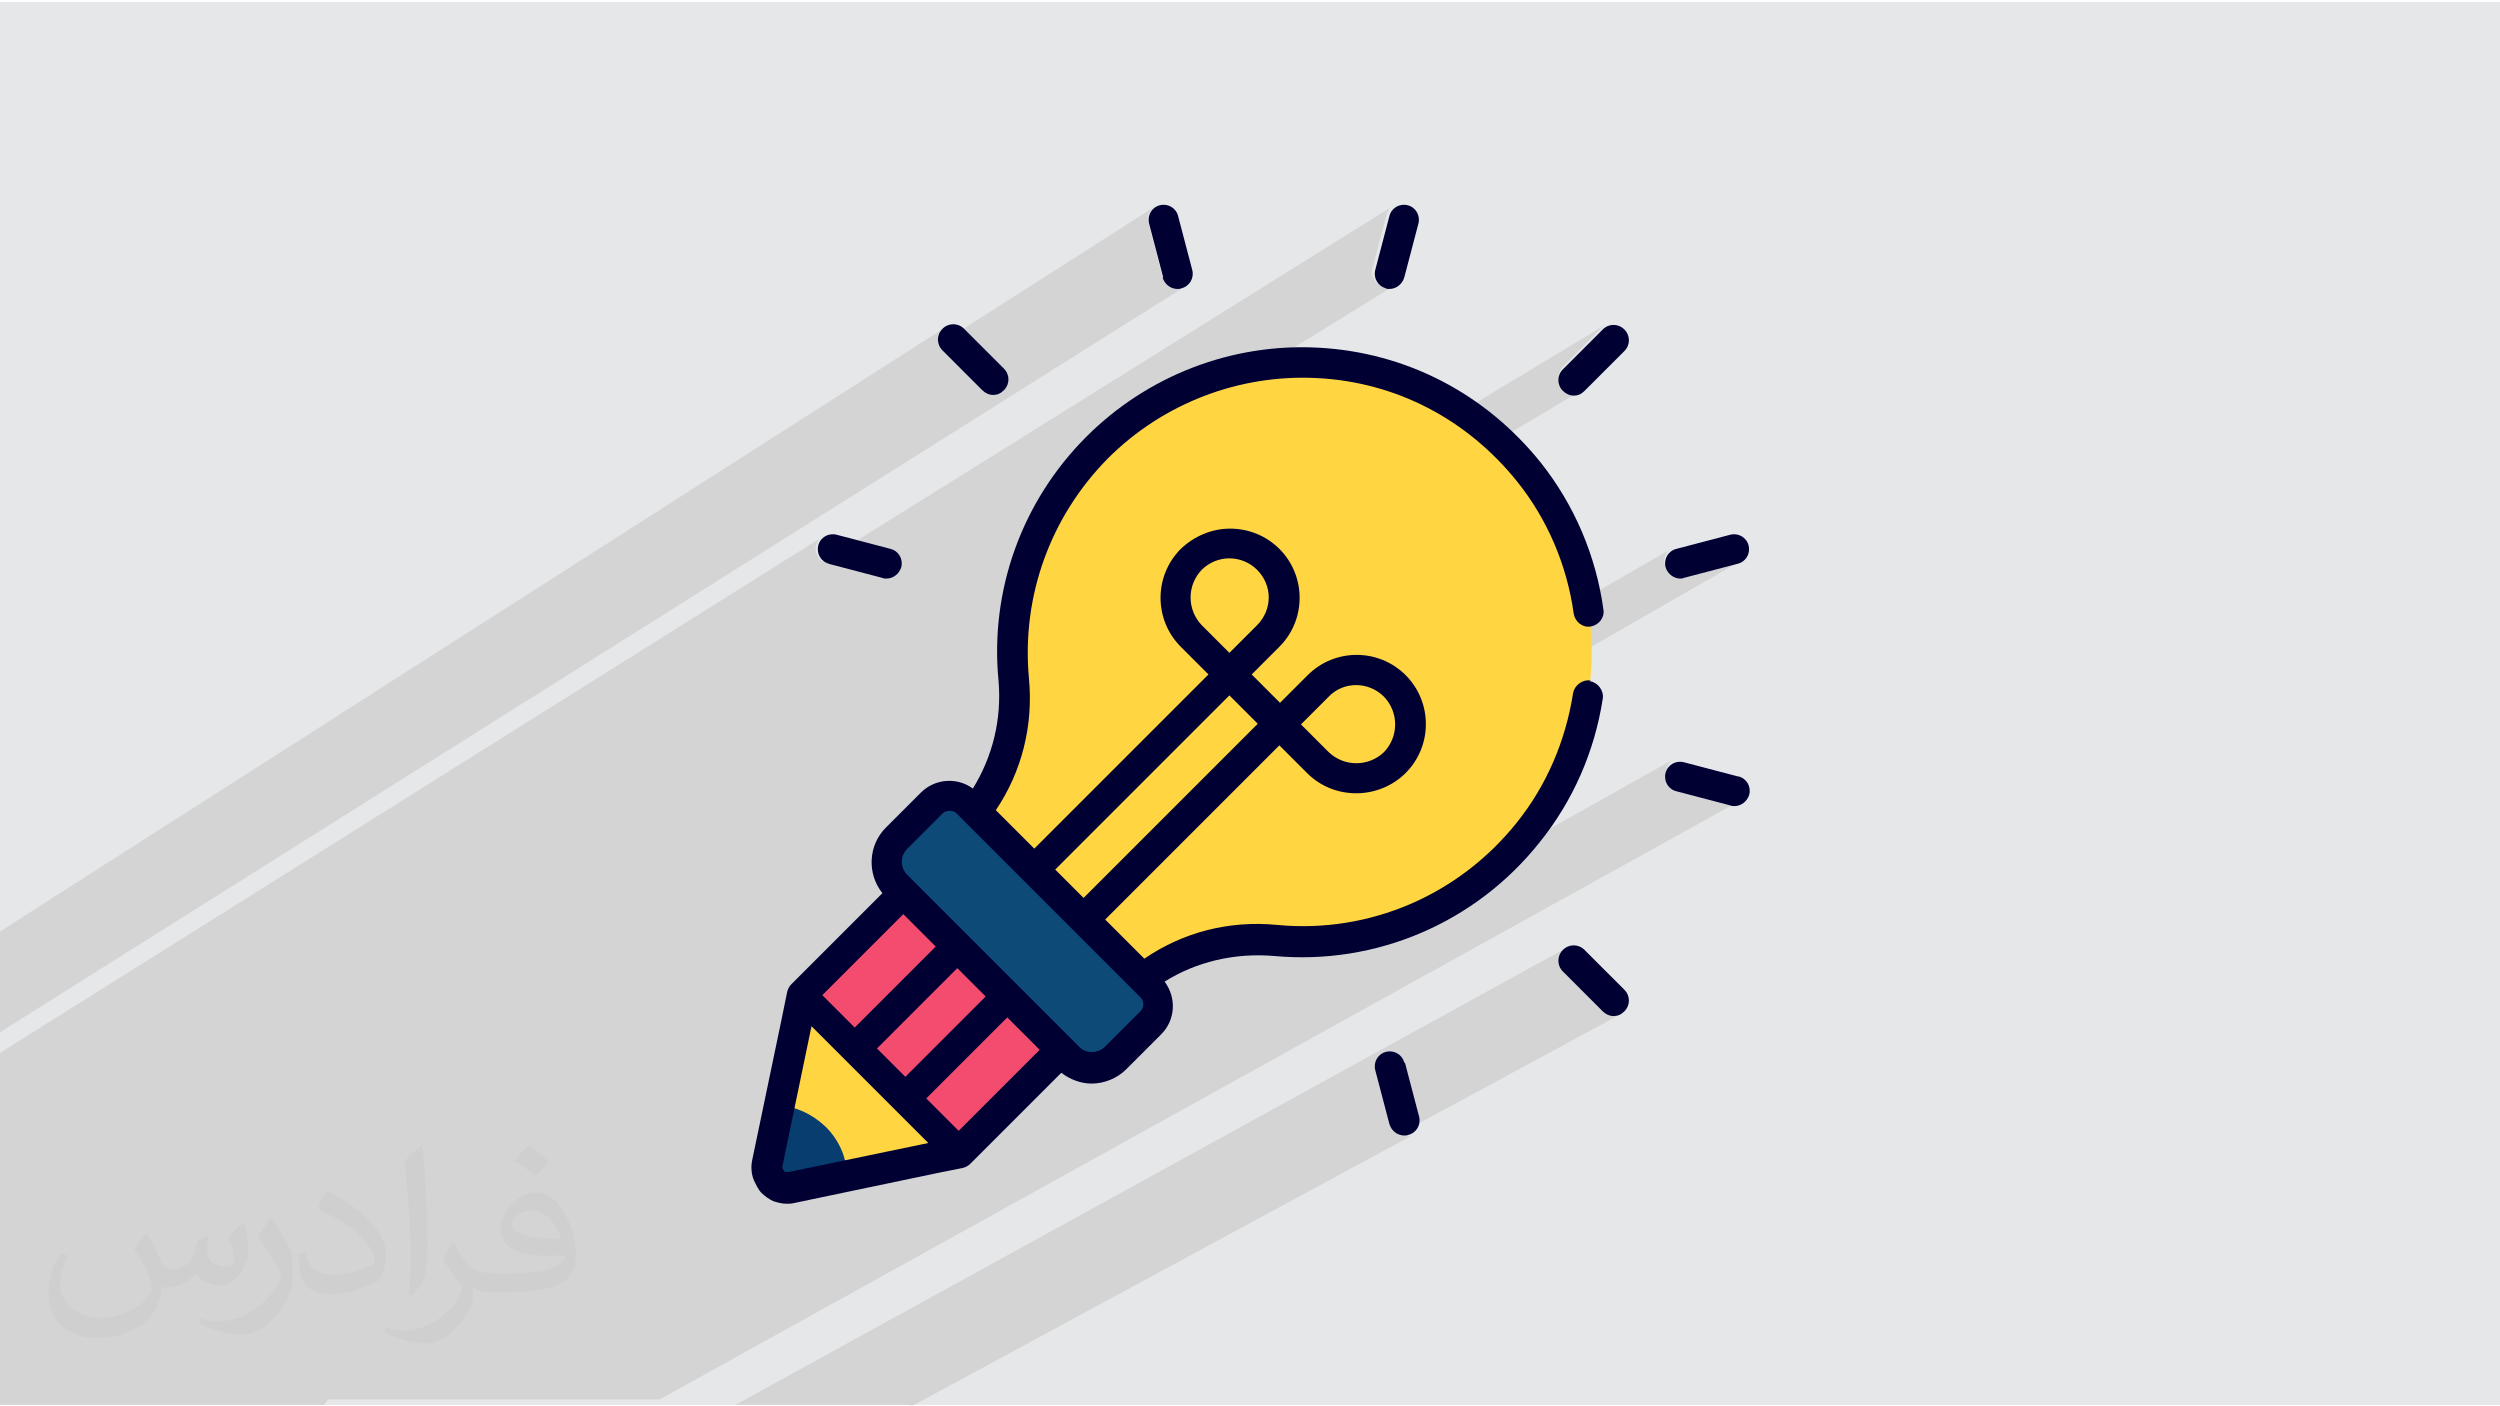
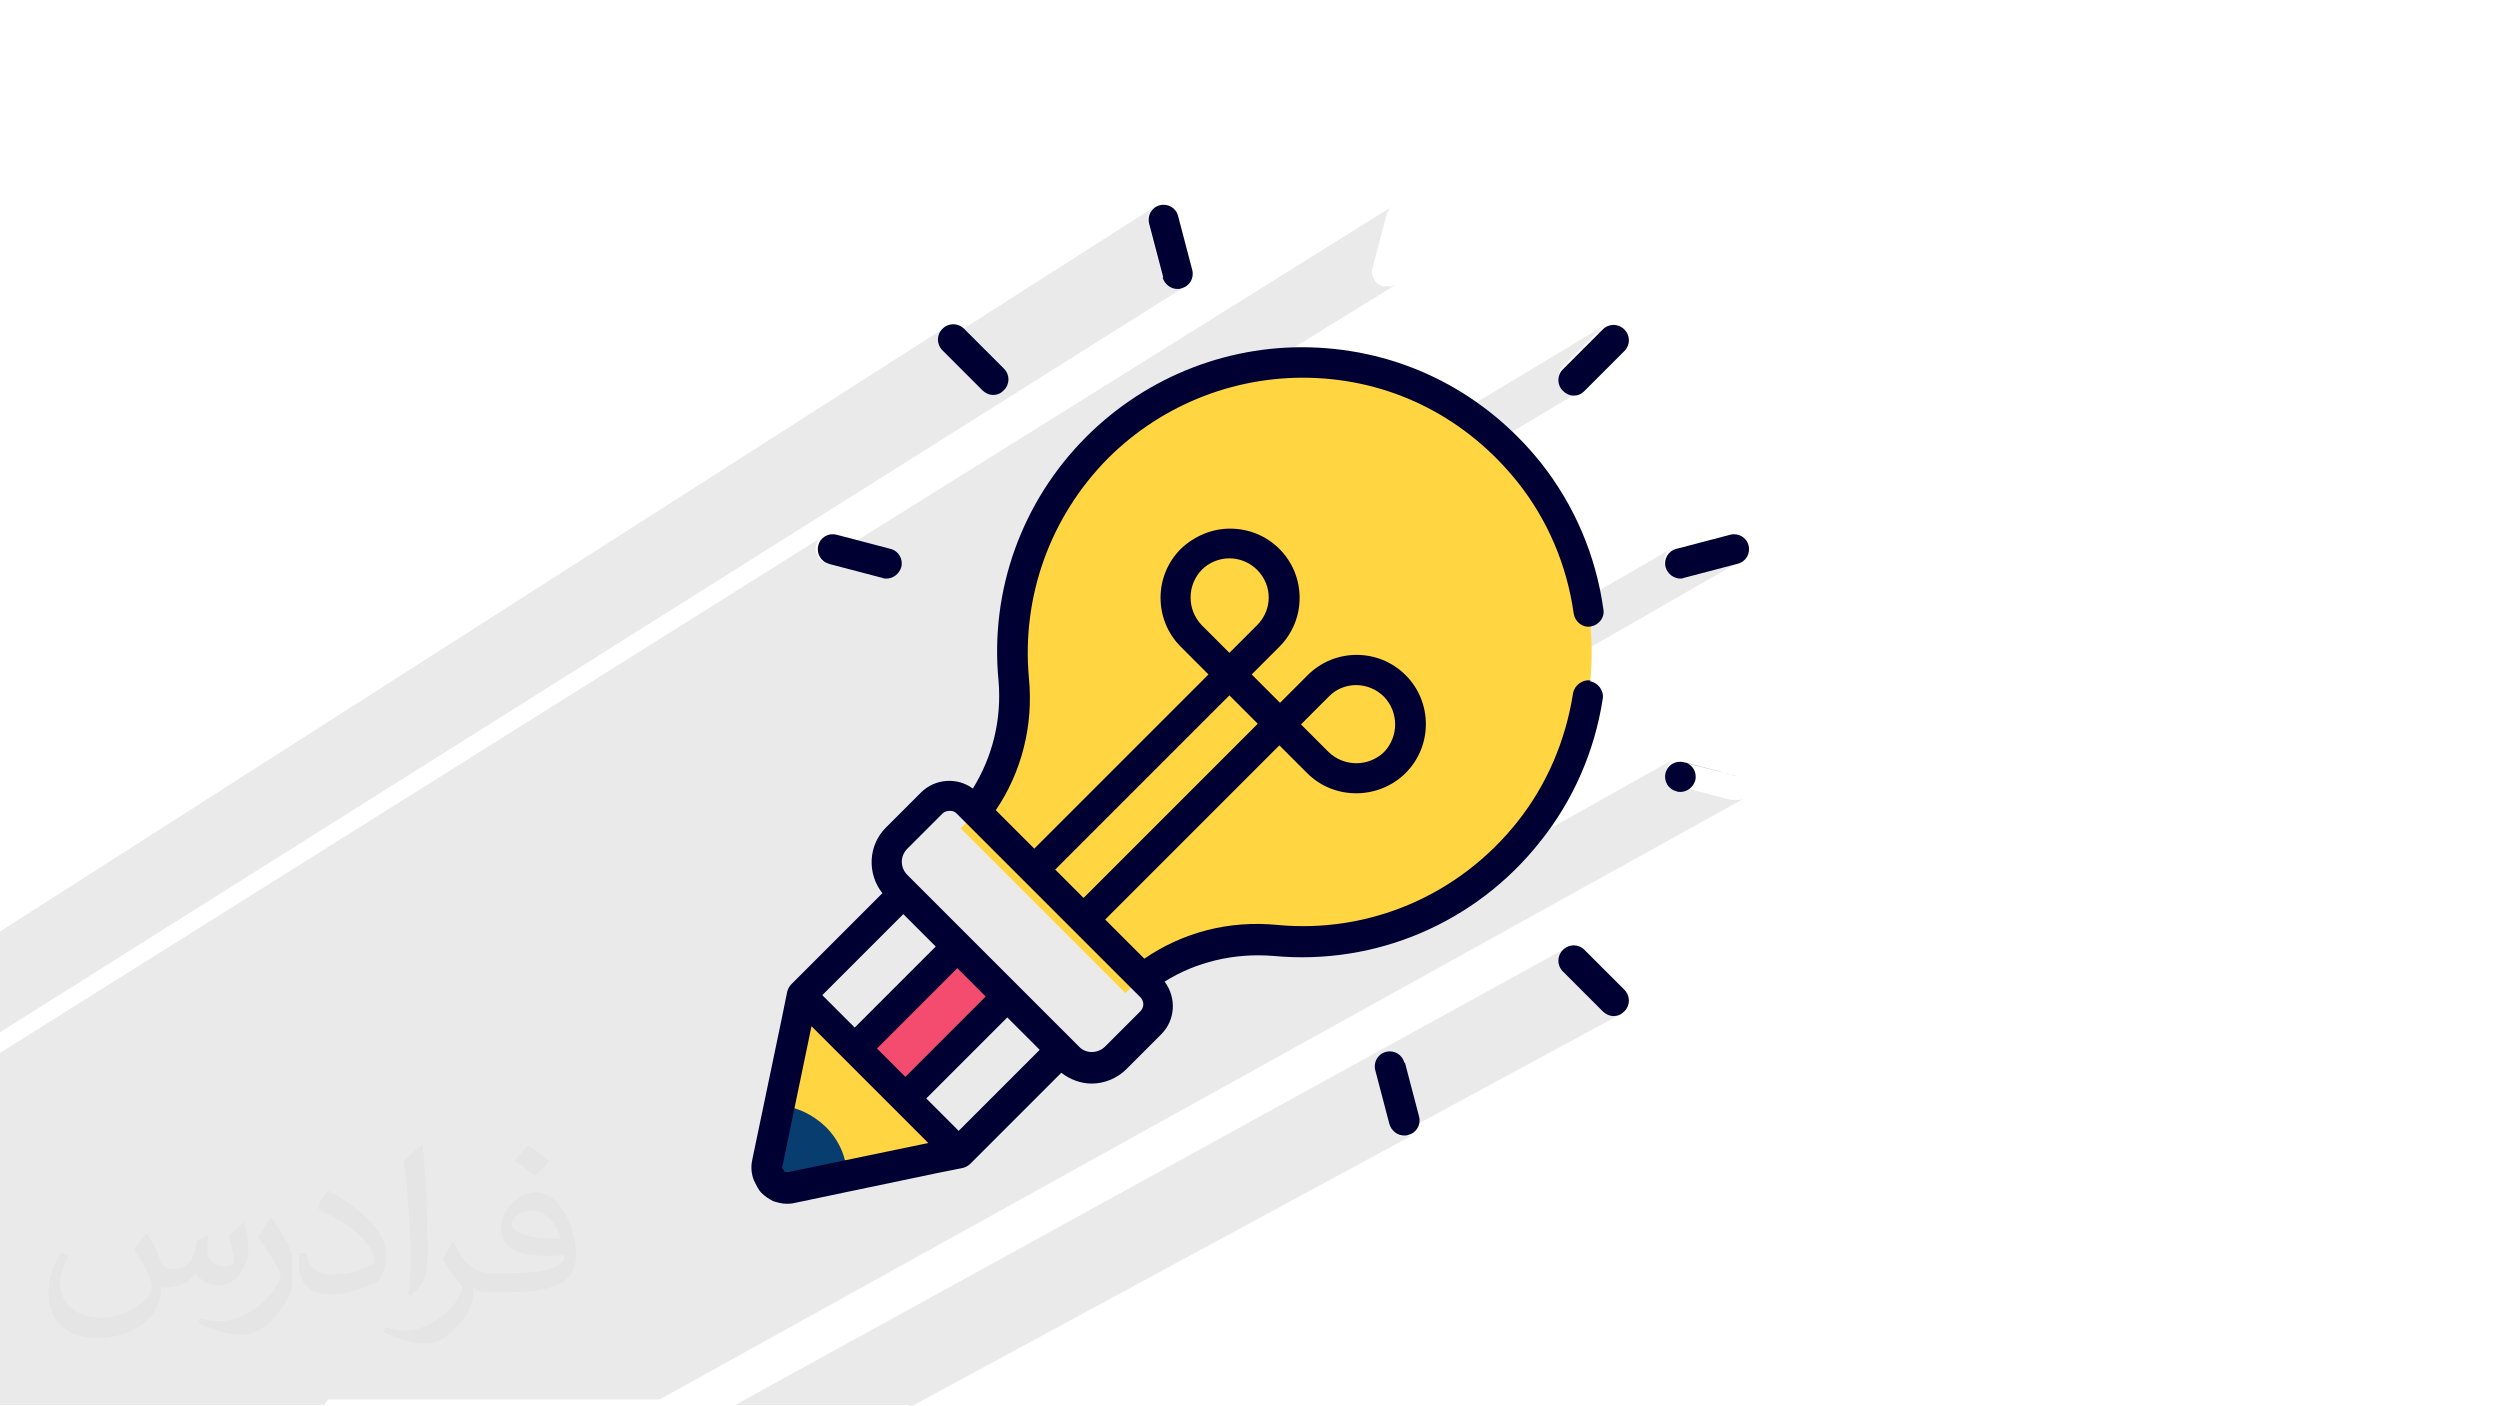
<svg xmlns="http://www.w3.org/2000/svg" xml:space="preserve" width="3.703in" height="2.083in" version="1.1" style="shape-rendering:geometricPrecision; text-rendering:geometricPrecision; image-rendering:optimizeQuality; fill-rule:evenodd; clip-rule:evenodd" viewBox="0 0 3703 2083" enable-background="new 0 0 66 66">
  <defs>
    <style type="text/css">
   
    .fil7 {fill:#000033}
    .fil6 {fill:#073D6F}
    .fil4 {fill:#0E4A77}
    .fil0 {fill:#E6E7E8}
    .fil5 {fill:#F34C6E}
    .fil3 {fill:#FFD542}
    .fil2 {fill:#373435;fill-opacity:0.031}
    .fil1 {fill:#373435;fill-opacity:0.102}
   
  </style>
  </defs>
  <g id="Layer_x0020_1">
-     <polygon class="fil0" points="-3,3 3706,3 3706,2081 -3,2081 " />
    <path class="fil1" d="M480 2081l0 0 -1 0 -8 0 -16 0 -19 0 -6 0 -22 0 -1 0 0 0 -23 0 -10 0 -4 0 -4 0 -7 0 -3 0 -34 0 -4 0 -10 0 -3 0 -4 0 -1 0 -3 0 -4 0 -44 0 -12 0 -19 0 -14 0 -7 0 -15 0 -3 0 -8 0 -3 0 -16 0 -3 0 -24 0 -4 0 0 0 -12 0 -9 0 -6 0 -6 0 -38 0 -11 0 -15 0 -4 0 -7 0 -17 0 0 -11 0 -1 0 -9 0 -6 0 -6 0 -2 0 -12 0 0 0 -3 0 -6 0 -13 0 -1 0 -3 0 -6 0 -11 0 -1 0 -2 0 -4 0 -3 0 -14 0 -27 0 -20 0 -1 0 -1 0 -2 0 -5 0 -10 0 -29 0 -3 0 -112 0 -54 0 -3 0 -4 0 -14 0 -6 0 -4 0 -2 0 -2 0 -5 0 -5 0 -11 0 -12 0 -30 0 -2 0 -4 0 -30 0 -7 1224 -768 -4 2 -3 3 -2 4 -2 4 -1 4 0 4 1 4 2 4 2 4 3 3 3 2 846 -528 -4 2 -3 3 -2 4 -2 4 -21 80 -1 4 0 4 1 4 2 4 2 4 3 3 4 2 4 2 1 0 1 0 1 0 1 0 1 0 1 0 1 0 1 0 4 0 4 -1 3 -1 -235 145 10 -2 10 -2 11 -2 11 -2 11 -1 11 -1 11 -1 11 0 11 0 11 0 11 0 11 1 11 1 11 1 11 2 11 2 11 2 10 2 10 3 10 3 10 3 10 3 10 4 10 4 10 4 10 4 9 5 9 5 9 5 9 5 6 4 229 -138 -4 3 -59 59 -3 4 -2 4 -1 4 0 4 0 4 1 4 2 4 3 4 2 2 2 1 2 1 2 1 2 1 2 1 2 0 2 0 2 0 2 0 2 -1 2 -1 2 -1 2 -1 -141 84 7 7 8 8 8 8 7 8 7 8 7 9 4 5 4 5 4 5 4 5 4 6 4 6 4 6 3 6 3 6 3 6 3 6 3 6 3 6 3 6 3 6 3 6 3 6 2 6 2 6 2 6 2 6 2 6 2 6 2 6 2 7 2 7 2 7 1 7 1 7 1 7 1 6 149 -86 -4 2 -3 3 -2 4 -2 4 -1 4 0 4 1 4 1 4 2 3 2 3 3 2 3 2 3 1 4 1 4 0 1 0 1 0 1 0 1 0 1 0 1 0 1 0 1 0 80 -21 4 -2 -590 339 1 0 5 1 5 1 5 0 5 0 5 0 5 0 5 -1 5 -1 5 -1 5 -1 5 -2 5 -2 5 -2 5 -2 4 -2 -447 256 6 6 722 -413 -4 2 -3 3 -3 3 -2 3 24 -14 0 0 -24 14 0 1 -1 4 -1 7 -1 7 -1 7 -1 7 -1 6 -2 6 -2 6 -2 6 -2 6 -2 6 -2 6 -2 6 -2 6 -2 6 -2 6 -3 6 -3 6 -3 6 -3 6 -3 6 -3 6 -3 6 -3 6 -3 6 -3 6 -4 6 -4 5 -4 5 -4 5 -4 5 -4 5 -4 5 -8 10 -8 10 -9 9 -9 9 -9 9 -9 8 -10 8 -10 8 -10 7 -10 7 -11 7 -11 6 -11 6 -114 64 10 -2 10 -2 449 -252 -4 2 -3 3 -2 4 -2 4 -1 4 0 4 1 4 2 4 2 4 3 3 4 2 4 2 80 21 1 0 1 0 1 0 1 0 1 0 1 0 1 0 1 0 4 0 4 -1 3 -1 -1606 890 -5 0 -7 0 -106 0 -2 0 -40 0 -16 0 -2 0 0 0 -11 0 -1 0 -12 0 0 0 -5 0 -13 0 -1 0 -11 0 -26 0 -9 0 -5 0 -3 0 -2 0 -9 0 -15 0 -1 0 -12 0 -4 0 0 0 -9 0 -9 0 -19 0 -7 0 -7 0 0 0 -10 0 -18 0 0 0 0 0 -31 0 -8 0 -2 0 0 0 -25 0 0 0 -3 0 -14 0 -2 0 -2 0 -7 0zm864 0l-14 0 -5 0 -26 0 -4 0 -151 0 -9 0 -33 0 -11 0 -2 0 1231 -677 -4 3 -3 4 -2 4 -1 4 0 4 0 4 1 4 2 4 3 4 59 59 2 2 2 1 2 1 2 1 2 1 2 1 2 0 2 0 2 0 2 0 2 -1 2 -1 2 -1 -331 179 3 1 4 1 4 0 1 0 1 0 1 0 1 0 1 0 1 0 1 0 1 0 4 -2 -741 401 -1 0 -4 0zm-1346 -682l0 -17 0 -1 1402 -896 -4 3 -3 4 -2 4 -1 4 0 4 0 4 1 2 318 -203 -3 3 -3 4 -2 4 -1 4 0 4 1 4 21 80 1 4 2 3 2 3 3 2 3 2 3 1 4 1 4 0 1 0 1 0 1 0 1 0 1 0 1 0 1 0 1 0 4 -2 -1756 1105 0 -1 0 -3 0 -9 0 -4 0 -14 0 -1 0 -83 0 -4 0 -12zm2267 -167l0 0z" />
    <path class="fil2" d="M219 1829c7,11 12,21 16,32 3,7 5,19 21,19 5,0 11,-1 17,-5 7,-3 12,-9 14,-17l6 -21 15 -7 1 1c-2,8 -2,15 -2,21 0,18 15,24 27,24 7,0 13,-3 13,-10 0,-8 -4,-22 -8,-35 7,-7 14,-14 22,-20l1 1c4,15 6,30 6,40 0,10 -4,20 -8,27 -7,14 -20,25 -36,25 -12,0 -25,-6 -34,-17l-1 0c-9,11 -22,20 -43,20l-7 0c-1,14 -4,24 -9,33 -13,25 -50,42 -85,42 -49,0 -73,-28 -73,-66 0,-23 7,-45 19,-60l10 4c-7,14 -12,27 -12,40 0,35 29,52 61,52 30,0 68,-20 75,-42 -2,-25 -12,-36 -26,-59 4,-7 10,-15 17,-23l1 0 0 0 0 0 2 1 0 0 0 0 0 0 0 0zm564 -132c10,6 20,14 30,23 -6,8 -12,15 -21,21 -10,-8 -20,-15 -30,-22 7,-8 14,-15 20,-22l1 0 0 0 0 0 0 0 0 0zm5 96c-17,0 -30,11 -30,19 0,17 33,23 73,23 -5,-20 -22,-42 -43,-42zm-37 93c22,0 41,-1 55,-4 16,-4 30,-12 30,-18 0,-2 0,-3 -1,-5 -9,1 -19,1 -29,1 -29,0 -52,-7 -60,-23 -2,-4 -4,-10 -4,-15 0,-16 7,-32 19,-42 10,-9 21,-14 33,-14 20,0 37,17 48,42 6,14 11,30 11,51 0,14 -4,25 -12,34 -16,15 -45,21 -90,21l-20 0 0 0 -5 0c-11,0 -19,-2 -25,-7l-1 0c0,2 1,5 1,7 0,10 -3,23 -10,33 -20,30 -42,43 -60,43 -19,0 -42,-7 -63,-17l4 -7c7,3 16,5 29,5 34,0 78,-33 84,-64 -1,-3 -3,-6 -7,-10 -10,-12 -16,-22 -22,-32 5,-10 10,-18 14,-25l2 0c14,29 28,46 57,46l4 0 0 0 21 0 0 0 0 0 -3 0 0 0 0 0 0 0 0 0zm-146 31c2,-14 3,-29 3,-43l0 -21c0,-39 -5,-96 -9,-133 7,-8 17,-17 25,-23l2 1c5,47 7,101 7,151 0,13 -1,26 -2,35 -1,12 -8,21 -22,35l-3 -1 0 0 0 0 -1 -1 0 0 0 0 0 0 0 0zm-151 -62c1,18 10,33 41,33 20,0 36,-5 55,-14 3,-2 5,-3 5,-5 0,-12 -9,-27 -24,-41 -14,-13 -34,-25 -51,-32 -6,-3 -8,-5 -8,-8 0,-5 7,-17 13,-24l2 0c20,11 43,27 60,44 15,16 25,33 25,51 0,13 -4,26 -11,38 -22,11 -46,20 -70,20 -29,0 -48,-13 -48,-45 0,-3 0,-9 1,-16l10 0 0 0 0 0 0 -1 0 0 0 0 0 0 0 0zm-52 -52l18 29c7,11 13,22 13,41l0 24c0,19 -12,39 -32,60 -15,14 -29,20 -42,20 -19,0 -40,-6 -65,-17l3 -7c8,2 17,4 28,4 35,0 72,-26 88,-58 2,-4 3,-7 3,-9 0,-4 -2,-8 -4,-11 -9,-17 -19,-33 -30,-47 6,-9 12,-18 18,-27l2 0 0 0 0 0 0 -2 0 0 0 0 0 0z" />
    <g id="_2818571498640">
      <g>
        <g>
          <path class="fil3" d="M2264 1232c-96,119 -238,173 -375,161 -82,-7 -163,19 -221,77l-1 1 -244 -244 1 -1c58,-58 84,-139 77,-220 -11,-123 30,-249 124,-343 179,-179 477,-167 640,37 124,154 123,379 0,533l0 0z" />
        </g>
      </g>
      <g>
-         <path class="fil4" d="M1653 1566l52 -52c14,-14 14,-38 0,-52l-273 -273c-14,-14 -38,-14 -52,0l-52 52c-20,20 -20,51 0,71l254 254c20,20 51,20 71,0z" />
-       </g>
+         </g>
      <g>
-         <path class="fil5" d="M1571 1555l-150 150 -250 52c-21,4 -40,-14 -36,-36l52 -250 150 -150 233 233z" />
-       </g>
+         </g>
      <g>
        <polygon class="fil5" points="1267,1552 1418,1402 1491,1475 1341,1626 " />
      </g>
      <g>
        <g>
          <path class="fil3" d="M1419 1706l-163 34 -85 18c-21,4 -40,-15 -36,-36l18 -85 34 -163 231 231z" />
        </g>
      </g>
      <g>
        <g>
          <path class="fil6" d="M1256 1740l-85 18c-21,4 -40,-15 -36,-36l18 -85c26,2 50,13 70,32 20,20 30,44 32,70l0 0z" />
        </g>
      </g>
      <g>
        <path class="fil7" d="M2347 1407c-9,-9 -23,-9 -32,0 -9,9 -9,23 0,32l59 59c4,4 10,7 16,7 6,0 11,-2 16,-7 9,-9 9,-23 0,-32l-59 -59z" />
        <path class="fil7" d="M2374 488l-59 59c-9,9 -9,23 0,32 4,4 10,7 16,7 6,0 11,-2 16,-7l59 -59c9,-9 9,-23 0,-32 -9,-9 -23,-9 -32,0z" />
-         <path class="fil7" d="M2052 427c2,1 4,1 6,1 10,0 19,-7 22,-17l21 -80c3,-12 -4,-24 -16,-27 -12,-3 -24,4 -27,16l-21 80c-3,12 4,24 16,27z" />
        <path class="fil7" d="M1722 411c3,10 12,17 22,17 2,0 4,0 6,-1 12,-3 19,-15 16,-27l-21 -80c-3,-12 -15,-19 -27,-16 -12,3 -19,15 -16,27l21 80z" />
        <path class="fil7" d="M1455 578c4,4 10,7 16,7 6,0 11,-2 16,-7 9,-9 9,-23 0,-32l-59 -59c-9,-9 -23,-9 -32,0 -9,9 -9,23 0,32l59 59z" />
        <path class="fil7" d="M1227 835l80 21c2,1 4,1 6,1 10,0 19,-7 22,-17 3,-12 -4,-24 -16,-27l-80 -21c-12,-3 -24,4 -27,16 -3,12 4,24 16,27z" />
        <path class="fil7" d="M2080 1574c-3,-12 -15,-19 -27,-16 -12,3 -19,15 -16,27l21 80c3,10 12,17 22,17 2,0 4,0 6,-1 12,-3 19,-15 16,-27l-21 -80z" />
-         <path class="fil7" d="M2574 1150l-80 -21c-12,-3 -24,4 -27,16 -3,12 4,24 16,27l80 21c2,1 4,1 6,1 10,0 19,-7 22,-17 3,-12 -4,-24 -16,-27z" />
+         <path class="fil7" d="M2574 1150l-80 -21c-12,-3 -24,4 -27,16 -3,12 4,24 16,27c2,1 4,1 6,1 10,0 19,-7 22,-17 3,-12 -4,-24 -16,-27z" />
        <path class="fil7" d="M2488 857c2,0 4,0 6,-1l80 -21c12,-3 19,-15 16,-27 -3,-12 -15,-19 -27,-16l-80 21c-12,3 -19,15 -16,27 3,10 12,17 22,17z" />
        <path class="fil7" d="M2356 1008c-12,-2 -24,7 -26,19 -11,70 -39,136 -83,191 -86,108 -219,165 -355,152 -72,-7 -140,11 -197,50l-58 -58 258 -258 41 41c20,20 46,30 73,30 26,0 53,-10 73,-30 40,-40 40,-105 0,-145 -40,-40 -105,-40 -145,0l-41 41 -42 -42 41 -41c40,-40 40,-105 0,-145 -19,-19 -45,-30 -73,-30 -27,0 -53,11 -73,30 -40,40 -40,105 0,145l41 41 -258 258 -57 -57c38,-56 56,-125 49,-196 -11,-121 32,-239 117,-325 82,-82 195,-125 310,-119 117,6 222,61 296,153 45,56 74,124 84,196 2,12 13,21 25,19 12,-2 21,-13 19,-25 -11,-80 -43,-155 -93,-218 -82,-102 -199,-163 -329,-170 -128,-7 -253,41 -344,132 -95,95 -143,227 -130,361 5,58 -9,113 -38,160 -23,-17 -56,-15 -77,6l-52 52c-26,26 -28,68 -5,97l-135 135c-3,3 -5,7 -6,11l-9 44 -43 206c-2,10 -1,21 3,30 3,6 6,13 11,18 5,5 11,9 17,12 6,2 13,4 20,4 3,0 7,0 11,-1l210 -44 40 -8c4,-1 8,-3 11,-6l135 -135c13,10 29,16 45,16 19,0 38,-8 51,-21l52 -52c21,-21 23,-54 5,-78 46,-29 103,-43 162,-38 151,14 299,-49 394,-169 49,-61 81,-134 93,-212 2,-12 -7,-24 -19,-26l0 0zm-388 24c22,-23 59,-23 82,0 22,23 22,59 0,82 -23,22 -59,22 -82,0l-41 -41 41 -41zm-188 -106c-22,-23 -22,-59 0,-82 11,-11 26,-17 41,-17 15,0 30,6 41,17 23,23 23,59 0,82l-41 41 -41 -41zm41 104l42 42 -258 258 -42 -42 258 -258zm-483 324l48 48 -120 120 -48 -48 120 -120zm80 80l42 42 -119 119 -42 -42 119 -119zm-251 302c-2,0 -3,0 -4,0 -1,-1 -2,-1 -2,-2 0,-1 -1,-2 -2,-3 0,-1 -1,-2 0,-4l43 -207 173 173 -207 43zm253 -61l-48 -48 120 -120 48 48 -120 120zm269 -177l-52 52c-11,11 -29,11 -39,0l-254 -254c-11,-11 -11,-28 0,-39l52 -52c3,-3 7,-4 11,-4 4,0 7,1 10,4l272 272c6,6 6,15 0,21l0 0z" />
      </g>
    </g>
  </g>
</svg>